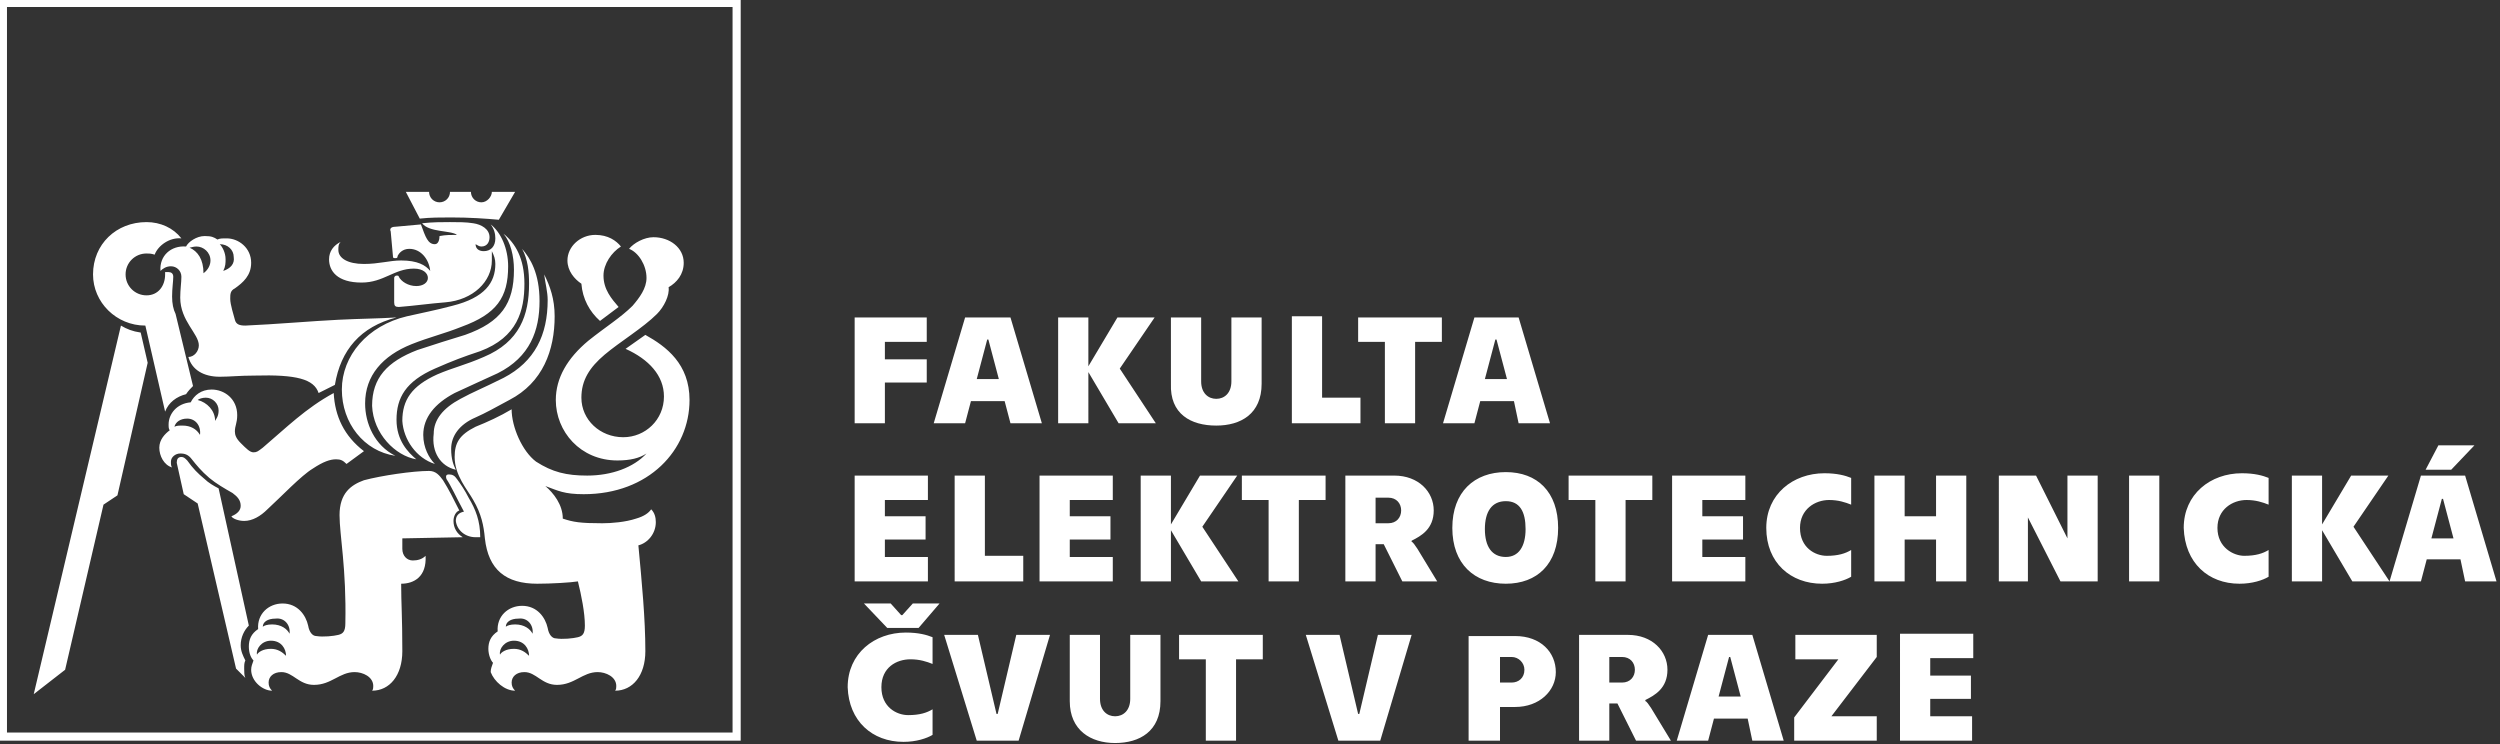
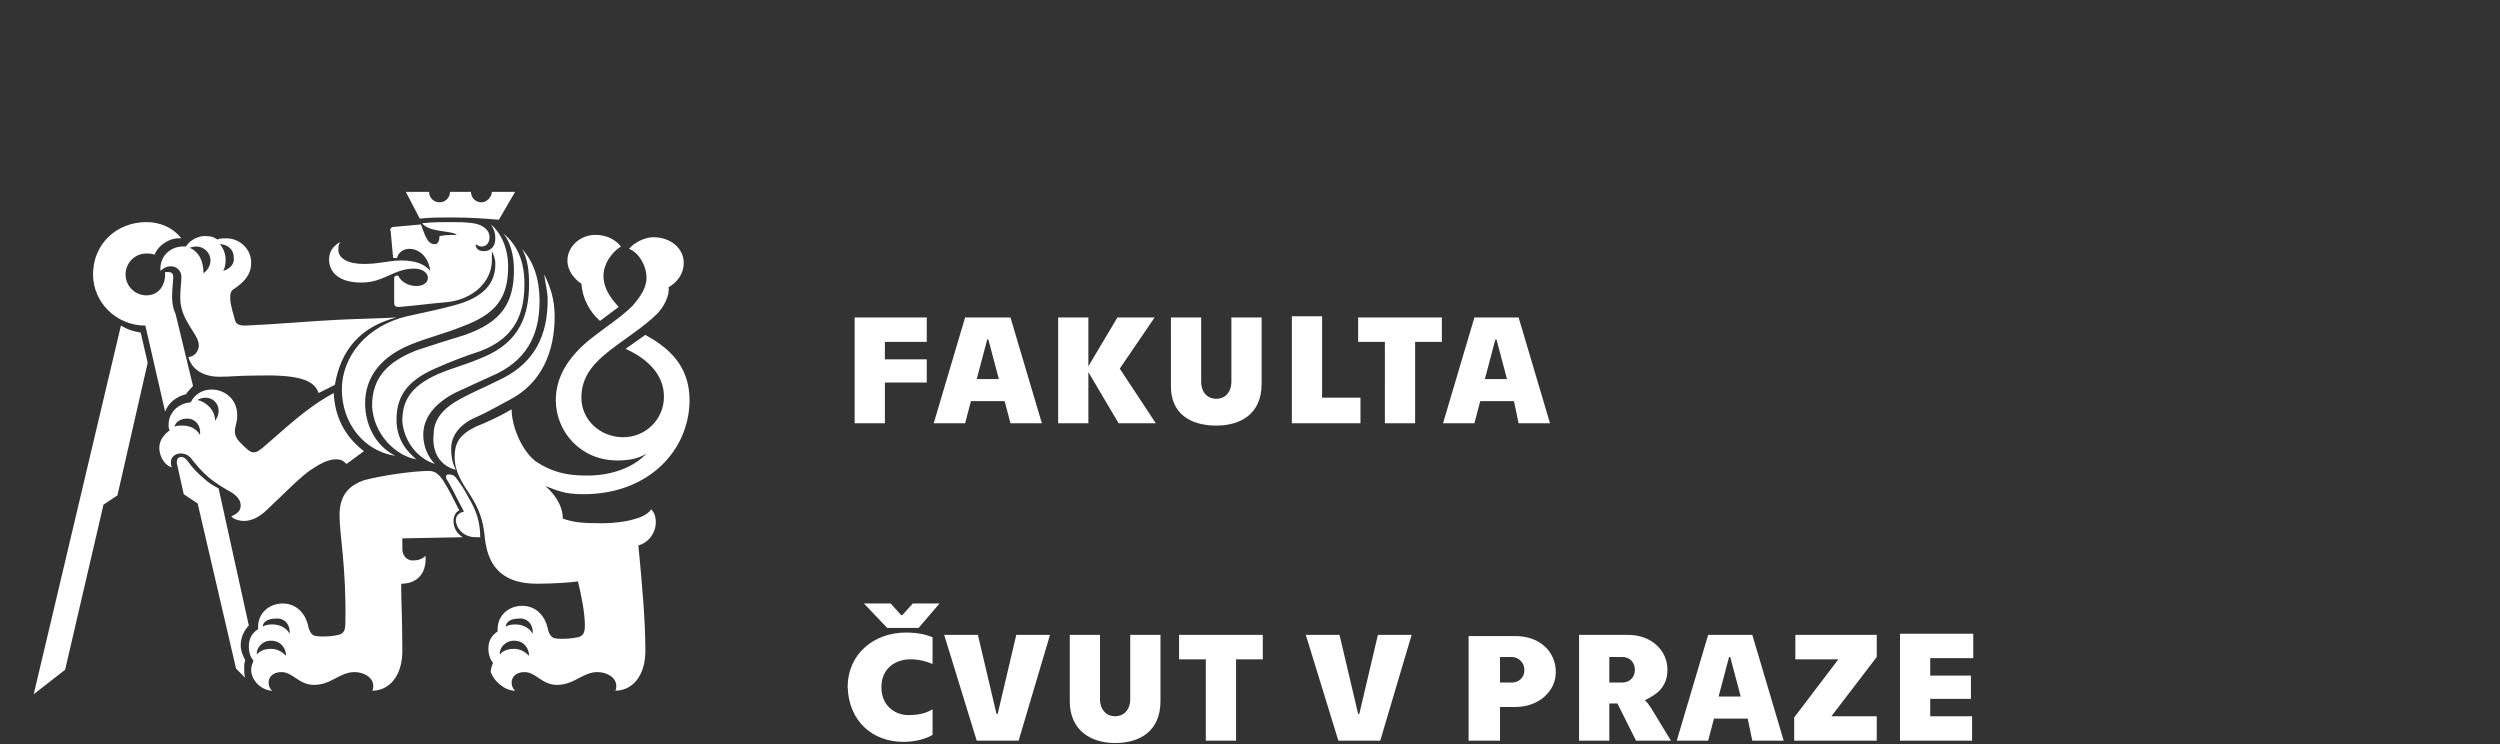
<svg xmlns="http://www.w3.org/2000/svg" xmlns:xlink="http://www.w3.org/1999/xlink" version="1.1" id="Layer_1" x="0px" y="0px" viewBox="0 0 215 64" style="enable-background:new 0 0 215 64;" xml:space="preserve">
  <rect x="0" y="0" width="215" height="64" fill="#333333" stroke="none" />
  <style type="text/css">
	.st0{clip-path:url(#SVGID_2_);}
	.st1{clip-path:url(#SVGID_4_);fill:#FFFFFF;}
	.st2{clip-path:url(#SVGID_6_);}
	.st3{clip-path:url(#SVGID_8_);fill:#FFFFFF;}
	.st4{clip-path:url(#SVGID_10_);}
	.st5{clip-path:url(#SVGID_12_);fill:#FFFFFF;}
	.st6{clip-path:url(#SVGID_14_);}
	.st7{clip-path:url(#SVGID_16_);fill:#FFFFFF;}
	.st8{clip-path:url(#SVGID_18_);}
	.st9{clip-path:url(#SVGID_20_);fill:#FFFFFF;}
</style>
  <g>
    <defs>
      <path id="SVGID_1_" d="M76.3,54H79l1.8-2.1h-2.3l-0.9,1h-0.1l-0.9-1h-2.3L76.3,54z M77.7,63.8c1.1,0,2-0.3,2.5-0.6V61    c-0.5,0.3-1.1,0.5-2.1,0.5c-1,0-2.3-0.7-2.3-2.4s1.3-2.4,2.5-2.4c0.8,0,1.4,0.2,1.9,0.4v-2.3c-0.5-0.2-1.2-0.4-2.3-0.4    c-2.7,0-5,1.8-5,4.7C73,62,75,63.8,77.7,63.8 M84,63.7h3.6l2.7-9.1h-2.9l-1.6,6.8h-0.1l-1.6-6.8h-2.9L84,63.7z M95.9,63.9    c2.1,0,3.9-1,3.9-3.6v-5.7h-2.6v5.5c0,1-0.6,1.5-1.3,1.5c-0.7,0-1.3-0.5-1.3-1.5v-5.5H92v5.7C92,62.8,93.8,63.9,95.9,63.9     M103.7,63.7h2.6v-7h2.3v-2.1h-7.2v2.1h2.3L103.7,63.7L103.7,63.7z M115.1,63.7h3.6l2.7-9.1h-2.9l-1.6,6.8h-0.1l-1.6-6.8h-2.9    L115.1,63.7z M126.4,63.7h2.6v-2.9h1.3c2.1,0,3.5-1.4,3.5-3c0-1.7-1.3-3.1-3.5-3.1h-4V63.7z M129,58.8v-2.3h1    c0.6,0,1.1,0.5,1.1,1.1c0,0.7-0.5,1.1-1.1,1.1H129z M135.8,63.7h2.6v-3.2h0.7l1.6,3.2h3l-1.7-2.8c-0.2-0.3-0.4-0.6-0.5-0.6l0-0.1    c0.8-0.4,1.9-1,1.9-2.6c0-1.6-1.3-3-3.4-3h-4.2L135.8,63.7L135.8,63.7z M138.4,58.8v-2.3h1.1c0.7,0,1.1,0.5,1.1,1.1    c0,0.6-0.4,1.1-1.1,1.1H138.4z M150.7,63.7h2.7l-2.7-9.1h-3.8l-2.7,9.1h2.7l0.5-1.9h2.9L150.7,63.7z M147.8,59.9l0.9-3.4h0.1    l0.9,3.4H147.8z M154.2,63.7h7.2v-2.1h-3.9l3.9-5.1v-1.9h-7v2.1h3.7l-3.8,5V63.7z M163.3,63.7h6.3v-2.1H166v-1.5h3.5v-2H166v-1.5    h3.7v-2.1h-6.3V63.7z" />
    </defs>
    <clipPath id="SVGID_2_">
      <use xlink:href="#SVGID_1_" style="overflow:visible;" />
    </clipPath>
    <g class="st0">
      <defs>
        <rect id="SVGID_3_" x="-152" y="-27" width="1600" height="4433" />
      </defs>
      <clipPath id="SVGID_4_">
        <use xlink:href="#SVGID_3_" style="overflow:visible;" />
      </clipPath>
      <rect x="72" y="50.9" class="st1" width="98.7" height="13.9" />
    </g>
  </g>
  <g>
    <defs>
-       <path id="SVGID_5_" d="M73.5,50h6.3v-2.1h-3.7v-1.5h3.5v-2h-3.5V43h3.7v-2.1h-6.3V50z M82.2,50H88v-2.2h-3.3v-6.9h-2.6V50z     M89.4,50h6.3v-2.1H92v-1.5h3.5v-2H92V43h3.7v-2.1h-6.3V50z M106.5,50l-3.1-4.7l3-4.4h-3.2l-2.5,4.2v-4.2h-2.6V50h2.6v-4.4    l2.6,4.4H106.5z M109.1,50h2.6v-7h2.3v-2.1h-7.2V43h2.3L109.1,50L109.1,50z M115.7,50h2.6v-3.2h0.7l1.6,3.2h3l-1.7-2.8    c-0.2-0.3-0.4-0.6-0.5-0.6l0-0.1c0.8-0.4,1.9-1,1.9-2.6c0-1.6-1.3-3-3.4-3h-4.2L115.7,50L115.7,50z M118.3,45.1v-2.3h1.1    c0.7,0,1.1,0.5,1.1,1.1c0,0.6-0.4,1.1-1.1,1.1H118.3z M129.5,50.2c2.7,0,4.5-1.7,4.5-4.8s-1.8-4.8-4.5-4.8c-2.7,0-4.6,1.7-4.6,4.8    S126.8,50.2,129.5,50.2 M129.5,47.9c-1.2,0-1.8-0.9-1.8-2.4c0-1.5,0.6-2.4,1.8-2.4c1.2,0,1.7,0.9,1.7,2.4    C131.2,47,130.6,47.9,129.5,47.9 M137.2,50h2.6v-7h2.3v-2.1h-7.2V43h2.3L137.2,50L137.2,50z M143.8,50h6.3v-2.1h-3.7v-1.5h3.5v-2    h-3.5V43h3.7v-2.1h-6.3V50z M156.7,50.2c1.1,0,2-0.3,2.5-0.6v-2.3c-0.5,0.3-1.1,0.5-2.1,0.5c-1,0-2.3-0.7-2.3-2.4    c0-1.6,1.3-2.4,2.5-2.4c0.8,0,1.4,0.2,1.9,0.4v-2.3c-0.5-0.2-1.2-0.4-2.3-0.4c-2.7,0-5,1.8-5,4.7C151.9,48.4,154,50.2,156.7,50.2     M161.2,40.9V50h2.6v-3.6h2.7V50h2.6v-9.1h-2.6v3.5h-2.7v-3.5H161.2z M171.8,50h2.6v-5.5h0l2.8,5.5h3.2v-9.1h-2.6v5.4h0l-2.7-5.4    h-3.2V50z M183.1,50h2.6v-9.1h-2.6V50z M192.6,50.2c1.1,0,2-0.3,2.5-0.6v-2.3c-0.5,0.3-1.1,0.5-2.1,0.5c-0.9,0-2.3-0.7-2.3-2.4    c0-1.6,1.3-2.4,2.5-2.4c0.8,0,1.4,0.2,1.9,0.4v-2.3c-0.5-0.2-1.2-0.4-2.3-0.4c-2.7,0-5,1.8-5,4.7    C187.9,48.4,189.9,50.2,192.6,50.2 M205.5,50l-3.1-4.7l3-4.4h-3.2l-2.5,4.2v-4.2h-2.6V50h2.6v-4.4l2.6,4.4H205.5z M212.8,38.3    h-3.1l-1.1,2.1h2.2L212.8,38.3z M212,50h2.7l-2.7-9.1h-3.8l-2.7,9.1h2.7l0.5-1.9h2.9L212,50z M209.1,46.3l0.9-3.4h0.1l0.9,3.4    H209.1z" />
-     </defs>
+       </defs>
    <clipPath id="SVGID_6_">
      <use xlink:href="#SVGID_5_" style="overflow:visible;" />
    </clipPath>
    <g class="st2">
      <defs>
        <rect id="SVGID_7_" x="-152" y="-27" width="1600" height="4433" />
      </defs>
      <clipPath id="SVGID_8_">
        <use xlink:href="#SVGID_7_" style="overflow:visible;" />
      </clipPath>
      <rect x="72.5" y="37.3" class="st3" width="143.2" height="13.9" />
    </g>
  </g>
  <g>
    <defs>
      <path id="SVGID_9_" d="M73.5,27.3v9.1h2.6v-3.5h3.6v-2h-3.6v-1.5h3.6v-2.1H73.5z M86.9,36.4h2.7l-2.7-9.1H83l-2.7,9.1H83l0.5-1.9    h2.9L86.9,36.4z M84,32.6l0.9-3.4H85l0.9,3.4H84z M99.4,36.4l-3.1-4.7l3-4.4h-3.2l-2.5,4.2v-4.2H91v9.1h2.6V32l2.6,4.4H99.4z     M104.6,36.6c2.1,0,3.9-1,3.9-3.6v-5.7h-2.6v5.5c0,1-0.6,1.5-1.3,1.5c-0.7,0-1.3-0.5-1.3-1.5v-5.5h-2.6V33    C100.6,35.6,102.4,36.6,104.6,36.6 M111.1,36.4h5.9v-2.2h-3.3v-7h-2.6V36.4z M119.1,36.4h2.6v-7h2.3v-2.1h-7.2v2.1h2.3L119.1,36.4    L119.1,36.4z M130.6,36.4h2.7l-2.7-9.1h-3.8l-2.7,9.1h2.7l0.5-1.9h2.9L130.6,36.4z M127.7,32.6l0.9-3.4h0.1l0.9,3.4H127.7z" />
    </defs>
    <clipPath id="SVGID_10_">
      <use xlink:href="#SVGID_9_" style="overflow:visible;" />
    </clipPath>
    <g class="st4">
      <defs>
        <rect id="SVGID_11_" x="-152" y="-27" width="1600" height="4433" />
      </defs>
      <clipPath id="SVGID_12_">
        <use xlink:href="#SVGID_11_" style="overflow:visible;" />
      </clipPath>
      <rect x="72.5" y="26.3" class="st5" width="61.8" height="11.3" />
    </g>
  </g>
  <g>
    <defs>
-       <path id="SVGID_13_" d="M0.6,63H63V0.6H0.6V63z M63.7,63.7H0V0h63.7V63.7z" />
+       <path id="SVGID_13_" d="M0.6,63H63V0.6H0.6z M63.7,63.7H0V0h63.7V63.7z" />
    </defs>
    <clipPath id="SVGID_14_">
      <use xlink:href="#SVGID_13_" style="overflow:visible;" />
    </clipPath>
    <g class="st6">
      <defs>
        <rect id="SVGID_15_" x="-152" y="-27" width="1600" height="4433" />
      </defs>
      <clipPath id="SVGID_16_">
        <use xlink:href="#SVGID_15_" style="overflow:visible;" />
      </clipPath>
-       <rect x="-1" y="-1" class="st7" width="65.7" height="65.7" />
    </g>
  </g>
  <g>
    <defs>
      <path id="SVGID_17_" d="M44.3,59.4C44.1,59.2,44,59,44,58.7c0-0.5,0.4-0.9,1.1-0.9c1,0,1.5,1.1,2.8,1.1c1.5,0,2.2-1.1,3.5-1.1    c0.7,0,1.6,0.4,1.6,1.2c0,0.1,0,0.3-0.1,0.4c1.5,0,2.6-1.3,2.6-3.4c0-2.8-0.3-5.9-0.6-9.1c0.8-0.2,1.5-1,1.5-2    c0-0.4-0.1-0.8-0.4-1.1c-0.2,0.3-0.6,0.6-1.3,0.8c-0.9,0.3-2.1,0.4-2.9,0.4c-1.9,0-2.5-0.1-3.4-0.4c0-1.2-0.8-2.2-1.5-2.8    c1.1,0.4,1.6,0.7,3.3,0.7c5.6,0,9.1-3.8,9.1-8.1c0-3.1-2-4.6-3.8-5.6l-1.7,1.2c2,0.9,3.3,2.3,3.3,4.1c0,2-1.6,3.5-3.5,3.5    c-2,0-3.6-1.5-3.6-3.4c0-1.5,0.7-2.6,2-3.7c1.3-1.1,3.3-2.3,4.5-3.5c0.6-0.6,1.1-1.6,1-2.3c0.7-0.4,1.3-1.1,1.3-2.1    c0-1.3-1.2-2.2-2.6-2.2c-0.8,0-1.7,0.5-2.1,1c0.8,0.3,1.5,1.4,1.5,2.5c0,0.9-0.6,1.7-1.2,2.4c-1,1-2.3,1.8-3.8,3    c-1.8,1.5-2.8,3.2-2.8,5.1c0,2.7,2.1,5.2,5.3,5.2c1.1,0,1.9-0.2,2.5-0.6c-1.1,1.2-3,1.9-5.1,1.9c-1.8,0-3-0.3-4.4-1.2    c-1.2-0.9-2.1-3-2.1-4.5c-1,0.6-2.1,1.1-3.1,1.5c-1.4,0.7-1.8,1.4-1.8,2.6c0,1.6,1.1,2.8,1.6,3.7c0.7,1.2,0.9,2.2,1,3.3    c0.3,2.7,1.8,3.9,4.5,3.9c1.2,0,2.9-0.1,3.5-0.2c0.3,1.2,0.6,2.7,0.6,3.8c0,0.7-0.2,0.9-0.6,1c-0.4,0.1-1.3,0.2-1.9,0.1    c-0.3,0-0.6-0.3-0.7-0.9c-0.2-0.9-0.9-1.9-2.2-1.9c-1.2,0-2.2,0.9-2.1,2.2c-0.6,0.4-0.8,0.9-0.8,1.5c0,0.5,0.2,1,0.4,1.2    c-0.1,0.3-0.2,0.5-0.2,0.8C42.5,58.6,43.4,59.4,44.3,59.4 M2.9,59.7l2.7-2.1l3.3-14.2l1.2-0.8l2.6-11.4l-0.6-2.6    c-0.7-0.1-1.2-0.3-1.7-0.6L2.9,59.7z M24.6,56.4c-0.3-0.3-0.7-0.6-1.3-0.6c-0.7,0-1.1,0.3-1.2,0.5c-0.1-0.5,0.4-1.2,1.2-1.2    C24.2,55.1,24.6,55.8,24.6,56.4 M21.1,58.3C21,58.1,21,57.8,21,57.5c0-0.3,0-0.5,0.1-0.7c-0.2-0.4-0.4-0.8-0.4-1.3    c0-0.7,0.3-1.3,0.7-1.7L18.8,42c-0.4-0.2-0.9-0.5-1.2-0.8c-0.6-0.5-1-0.9-1.5-1.6c-0.2-0.2-0.3-0.3-0.5-0.3    c-0.3,0-0.4,0.2-0.4,0.5l0.6,2.7l1.2,0.8l3.3,14.2L21.1,58.3z M24.9,54.5c-0.2-0.4-0.7-0.8-1.5-0.8c-0.4,0-0.7,0.1-0.8,0.2    c0-0.4,0.4-0.7,1.1-0.7C24.5,53.1,25,53.8,24.9,54.5 M17.2,37.4c-0.3-0.5-0.8-0.8-1.5-0.8c-0.3,0-0.5,0-0.7,0.1    c0.1-0.4,0.5-0.7,1.1-0.7C16.8,36,17.3,36.6,17.2,37.4 M23.4,59.4c-0.2-0.2-0.3-0.4-0.3-0.7c0-0.5,0.4-0.9,1.1-0.9    c1,0,1.5,1.1,2.8,1.1c1.5,0,2.2-1.1,3.5-1.1c0.7,0,1.6,0.4,1.6,1.2c0,0.1,0,0.3-0.1,0.4c1.5,0,2.6-1.3,2.6-3.4    c0-3-0.1-4.1-0.1-5.8c1.1,0,2.2-0.6,2.1-2.4c-0.3,0.3-0.7,0.4-1.1,0.4c-0.5,0-0.9-0.4-0.9-1c0-0.3,0-0.6,0-0.9l5.2-0.1    c-0.5-0.3-0.8-0.8-0.8-1.4c0-0.4,0.2-0.8,0.5-0.9c-0.5-1-0.9-1.8-1.4-2.6c-0.3-0.4-0.6-0.8-1.2-0.8c-1.4,0-4.1,0.4-5.6,0.8    c-1.1,0.4-2.1,1.1-2.1,3c0,1.7,0.6,4.6,0.5,9.3c0,0.7-0.2,0.9-0.6,1c-0.4,0.1-1.3,0.2-1.9,0.1c-0.3,0-0.6-0.3-0.7-0.9    c-0.2-0.9-0.9-1.9-2.2-1.9c-1.2,0-2.2,0.9-2.1,2.2c-0.6,0.4-0.8,0.9-0.8,1.5s0.2,1,0.4,1.2c-0.1,0.3-0.2,0.5-0.2,0.8    C21.6,58.6,22.6,59.4,23.4,59.4 M18.5,36.2c0-0.9-0.7-1.6-1.5-1.8c0.1-0.1,0.4-0.2,0.7-0.2c0.6,0,1.1,0.5,1.1,1.1    C18.8,35.8,18.6,36,18.5,36.2 M21,44.8c0.7,0,1.4-0.4,2-1c1.2-1.1,2.9-2.9,3.9-3.5c0.9-0.6,1.5-0.8,2-0.8c0.4,0,0.6,0.1,0.9,0.4    l1.5-1.1c-1.7-1.3-2.5-3-2.6-5c-2.4,1.3-4.1,3-6.1,4.7c-0.4,0.3-0.5,0.4-0.8,0.4c-0.3,0-0.6-0.3-1.1-0.8c-0.4-0.4-0.5-0.7-0.5-1    c0-0.5,0.2-0.7,0.2-1.4c0-1.4-1.1-2.2-2.2-2.2c-0.9,0-1.5,0.5-1.8,1.1c-1.2,0.1-1.9,1-1.9,1.9c0,0.2,0,0.4,0.1,0.5    c-0.4,0.3-0.9,0.8-0.9,1.5c0,0.7,0.4,1.5,1.1,1.7c-0.1-0.1-0.1-0.3-0.1-0.5c0-0.4,0.4-0.7,0.8-0.7c0.4,0,0.7,0.1,1,0.5    c0.4,0.5,0.8,1,1.5,1.6c0.6,0.5,1.3,0.9,2,1.3c0.4,0.3,0.7,0.6,0.7,1.1c0,0.4-0.3,0.7-0.8,0.9C20,44.6,20.5,44.8,21,44.8     M14.2,35.4c0.3-0.8,1-1.3,1.8-1.5c0.2-0.3,0.4-0.5,0.6-0.7L15.1,27c-0.2-0.4-0.3-0.9-0.3-1.5c0-0.7,0.1-1.3,0.1-1.7    c0-0.3-0.2-0.4-0.4-0.4c-0.1,0-0.2,0-0.3,0v0.2c0,1-0.6,1.8-1.6,1.8c-1,0-1.8-0.8-1.8-1.8c0-1,0.8-1.8,1.8-1.8    c0.2,0,0.4,0,0.7,0.1c0.3-0.8,1.3-1.5,2.3-1.4c-0.7-0.9-1.8-1.4-3-1.4c-2.6,0-4.6,1.9-4.6,4.5c0,2.4,2,4.4,4.5,4.4L14.2,35.4z     M45.5,56.4c-0.3-0.3-0.7-0.6-1.3-0.6c-0.7,0-1.1,0.3-1.2,0.5c-0.1-0.5,0.4-1.2,1.2-1.2C45.1,55.1,45.5,55.8,45.5,56.4 M45.8,54.5    c-0.2-0.4-0.7-0.8-1.5-0.8c-0.4,0-0.7,0.1-0.8,0.2c0-0.4,0.4-0.7,1.1-0.7C45.4,53.1,45.9,53.8,45.8,54.5 M17.5,23.5    c0-1.2-0.5-1.9-1.2-2.2c0.1,0,0.3-0.1,0.6-0.1c0.6,0,1.2,0.5,1.2,1.2C18.1,22.8,17.9,23.2,17.5,23.5 M40.9,46.2h0.4    c0-1.4-0.4-2.4-1-3.4c-0.3-0.6-0.7-1.2-1-1.6c-0.2-0.3-0.4-0.4-0.7-0.4c-0.2,0-0.3,0.1-0.2,0.4c0.4,0.6,0.8,1.5,1.5,2.8    c-0.5,0.1-0.7,0.4-0.7,0.8C39.3,45.6,40,46.2,40.9,46.2 M27.4,33.8l1.4-0.7c0.5-3,2.2-5,5.3-5.8c-1.6,0.1-3,0.1-5,0.2    c-2.1,0.1-5.6,0.4-8,0.5c-0.5,0-0.8-0.1-0.9-0.5c-0.1-0.4-0.4-1.3-0.4-1.8c0-0.4,0-0.7,0.4-0.9c0.7-0.5,1.4-1.1,1.4-2.2    c0-1.3-1.1-2.1-2.1-2.1c-0.4,0-0.6,0-0.8,0.1c-0.3-0.2-0.5-0.3-1.1-0.3c-0.7,0-1.4,0.5-1.6,0.9c-1.3-0.1-2.3,0.8-2.2,2.1    c0.2-0.2,0.5-0.4,0.9-0.4c0.5,0,0.9,0.4,0.9,0.9c0,0.5-0.1,1.1-0.1,1.8c0,2,1.6,3.1,1.6,4.1c0,0.5-0.4,1-0.9,1    c0.3,1.1,1.3,1.7,2.7,1.7c0.9,0,1.7-0.1,3-0.1C25.5,32.2,27,32.6,27.4,33.8 M19.2,23.3c0.2-0.4,0.2-0.7,0.2-1    c0-0.6-0.3-1.1-0.5-1.3c0.7,0,1.2,0.5,1.2,1.1C20.2,22.7,19.8,23.1,19.2,23.3 M34,39.2c-1.8-0.9-2.6-2.8-2.6-4.5    c0-2.4,1.5-4.1,4-5.1c1.5-0.6,2.8-0.9,4.3-1.5c3-1.1,4-2.5,4-5.2c0-1.5-0.6-2.9-1.5-3.6c0.3,0.4,0.4,0.8,0.4,1.2    c0,0.7-0.4,1.1-1,1.1c-0.4,0-0.7-0.2-0.7-0.6c0.2,0.1,0.3,0.2,0.5,0.2c0.5,0,0.7-0.4,0.7-0.8c0-0.7-0.7-1.1-1.4-1.2    c-0.6-0.1-1.3-0.1-2-0.1c-0.7,0-1.5,0-2.4,0.1c0.6,0.8,2.5,0.6,3,1c-0.5,0-1,0-1.5,0.1c0,0.3-0.1,0.7-0.4,0.7    c-0.6,0-0.8-0.6-1.2-1.7L34,19.5c-0.4,0-0.5,0.2-0.4,0.4l0.2,2.2c0,0.1,0.1,0.1,0.2,0.1c0.1,0,0.2,0,0.2-0.2    c0.1-0.2,0.4-0.6,1-0.6c1,0,1.7,0.9,1.8,1.9c-0.4-0.5-1.1-0.9-2.5-0.9c-1,0-1.9,0.3-3.2,0.3c-1.4,0-2.2-0.5-2.2-1.2    c0-0.3,0-0.5,0.2-0.7c-0.6,0.3-1,0.8-1,1.5c0,1,0.7,2,2.8,2c1.9,0,2.8-1.2,4.5-1.2c0.8,0,1.2,0.4,1.2,0.8c0,0.4-0.4,0.7-1,0.7    c-0.7,0-1.3-0.4-1.5-0.8c0-0.1-0.1-0.1-0.2-0.1c-0.1,0-0.2,0.1-0.2,0.2l0,2.1c0,0.3,0.1,0.4,0.4,0.4c1.3-0.1,2.7-0.3,4-0.4    c2.4-0.2,4-1.8,4-3.6c0-0.3,0-0.5,0-0.8c0.2,0.4,0.3,0.7,0.3,1.1c0,1.6-0.9,2.9-3.7,3.6c-1.5,0.4-2.6,0.6-3.9,0.9    c-3.4,0.8-5.6,3.4-5.6,6.3C29.4,36.4,31.3,38.8,34,39.2 M35.8,39.5c-0.7-0.6-1.7-1.6-1.7-3.4c0-1.9,0.8-3.3,3.3-4.4    c1.6-0.7,2.4-1,3.9-1.5c3.2-1.2,3.8-3.5,3.8-5.8c0-2.2-0.8-3.5-1.8-4.3c0.6,0.7,0.9,1.9,0.9,3.1c0,2.9-1.1,4.5-4.2,5.6    c-1.3,0.4-2.6,0.8-4.1,1.3c-2.6,1-3.9,2.4-3.9,4.8C32.1,37.3,34,39.2,35.8,39.5 M37.4,39.9c-0.5-0.5-1-1.4-1-2.5    c0-1.5,1-2.7,2.7-3.6c1.5-0.7,2.4-1.1,3.7-1.7c2.8-1.4,3.6-3.7,3.6-6.2c0-2.4-0.8-3.7-1.5-4.5c0.5,0.9,0.6,2,0.6,3    c0,2.7-0.8,5-3.9,6.3c-1.6,0.7-2.6,0.9-4,1.5c-2.2,1-3,2.2-3,4C34.7,37.8,35.8,39.4,37.4,39.9 M39.2,40.4    c-0.2-0.4-0.4-0.9-0.4-1.8c0-1.1,0.7-2.1,2.1-2.7c0.9-0.4,1.6-0.8,2.9-1.5c2.9-1.5,3.9-4.3,3.9-7.2c0-1.5-0.4-2.6-0.9-3.6    c0.1,0.8,0.3,1.5,0.3,2.2c0,3-1.1,5.3-3.8,6.7c-1.8,0.9-2.6,1.2-3.7,1.8c-1.5,0.8-2.3,1.8-2.3,3C37.1,38.9,37.9,40.1,39.2,40.4     M42.9,18.9l1.4-2.4h-2c0,0.4-0.4,0.9-0.9,0.9c-0.5,0-0.9-0.4-0.9-0.9h-1.8c0,0.5-0.4,0.9-0.9,0.9c-0.5,0-0.9-0.4-0.9-0.9h-2    l1.2,2.3c0.9-0.1,1.8-0.1,2.7-0.1C40.4,18.7,41.8,18.8,42.9,18.9 M51.6,27.6l1.6-1.2c-0.6-0.7-1.3-1.5-1.3-2.7c0-1,0.7-2,1.5-2.5    c-0.4-0.5-1.1-1-2.2-1c-1.3,0-2.4,1-2.4,2.2c0,0.9,0.6,1.6,1.2,2C50.1,25.7,50.7,26.8,51.6,27.6" />
    </defs>
    <clipPath id="SVGID_18_">
      <use xlink:href="#SVGID_17_" style="overflow:visible;" />
    </clipPath>
    <g class="st8">
      <defs>
        <rect id="SVGID_19_" x="-152" y="-27" width="1600" height="4433" />
      </defs>
      <clipPath id="SVGID_20_">
        <use xlink:href="#SVGID_19_" style="overflow:visible;" />
      </clipPath>
      <rect x="1.9" y="15.5" class="st9" width="58.5" height="45.2" />
    </g>
  </g>
</svg>